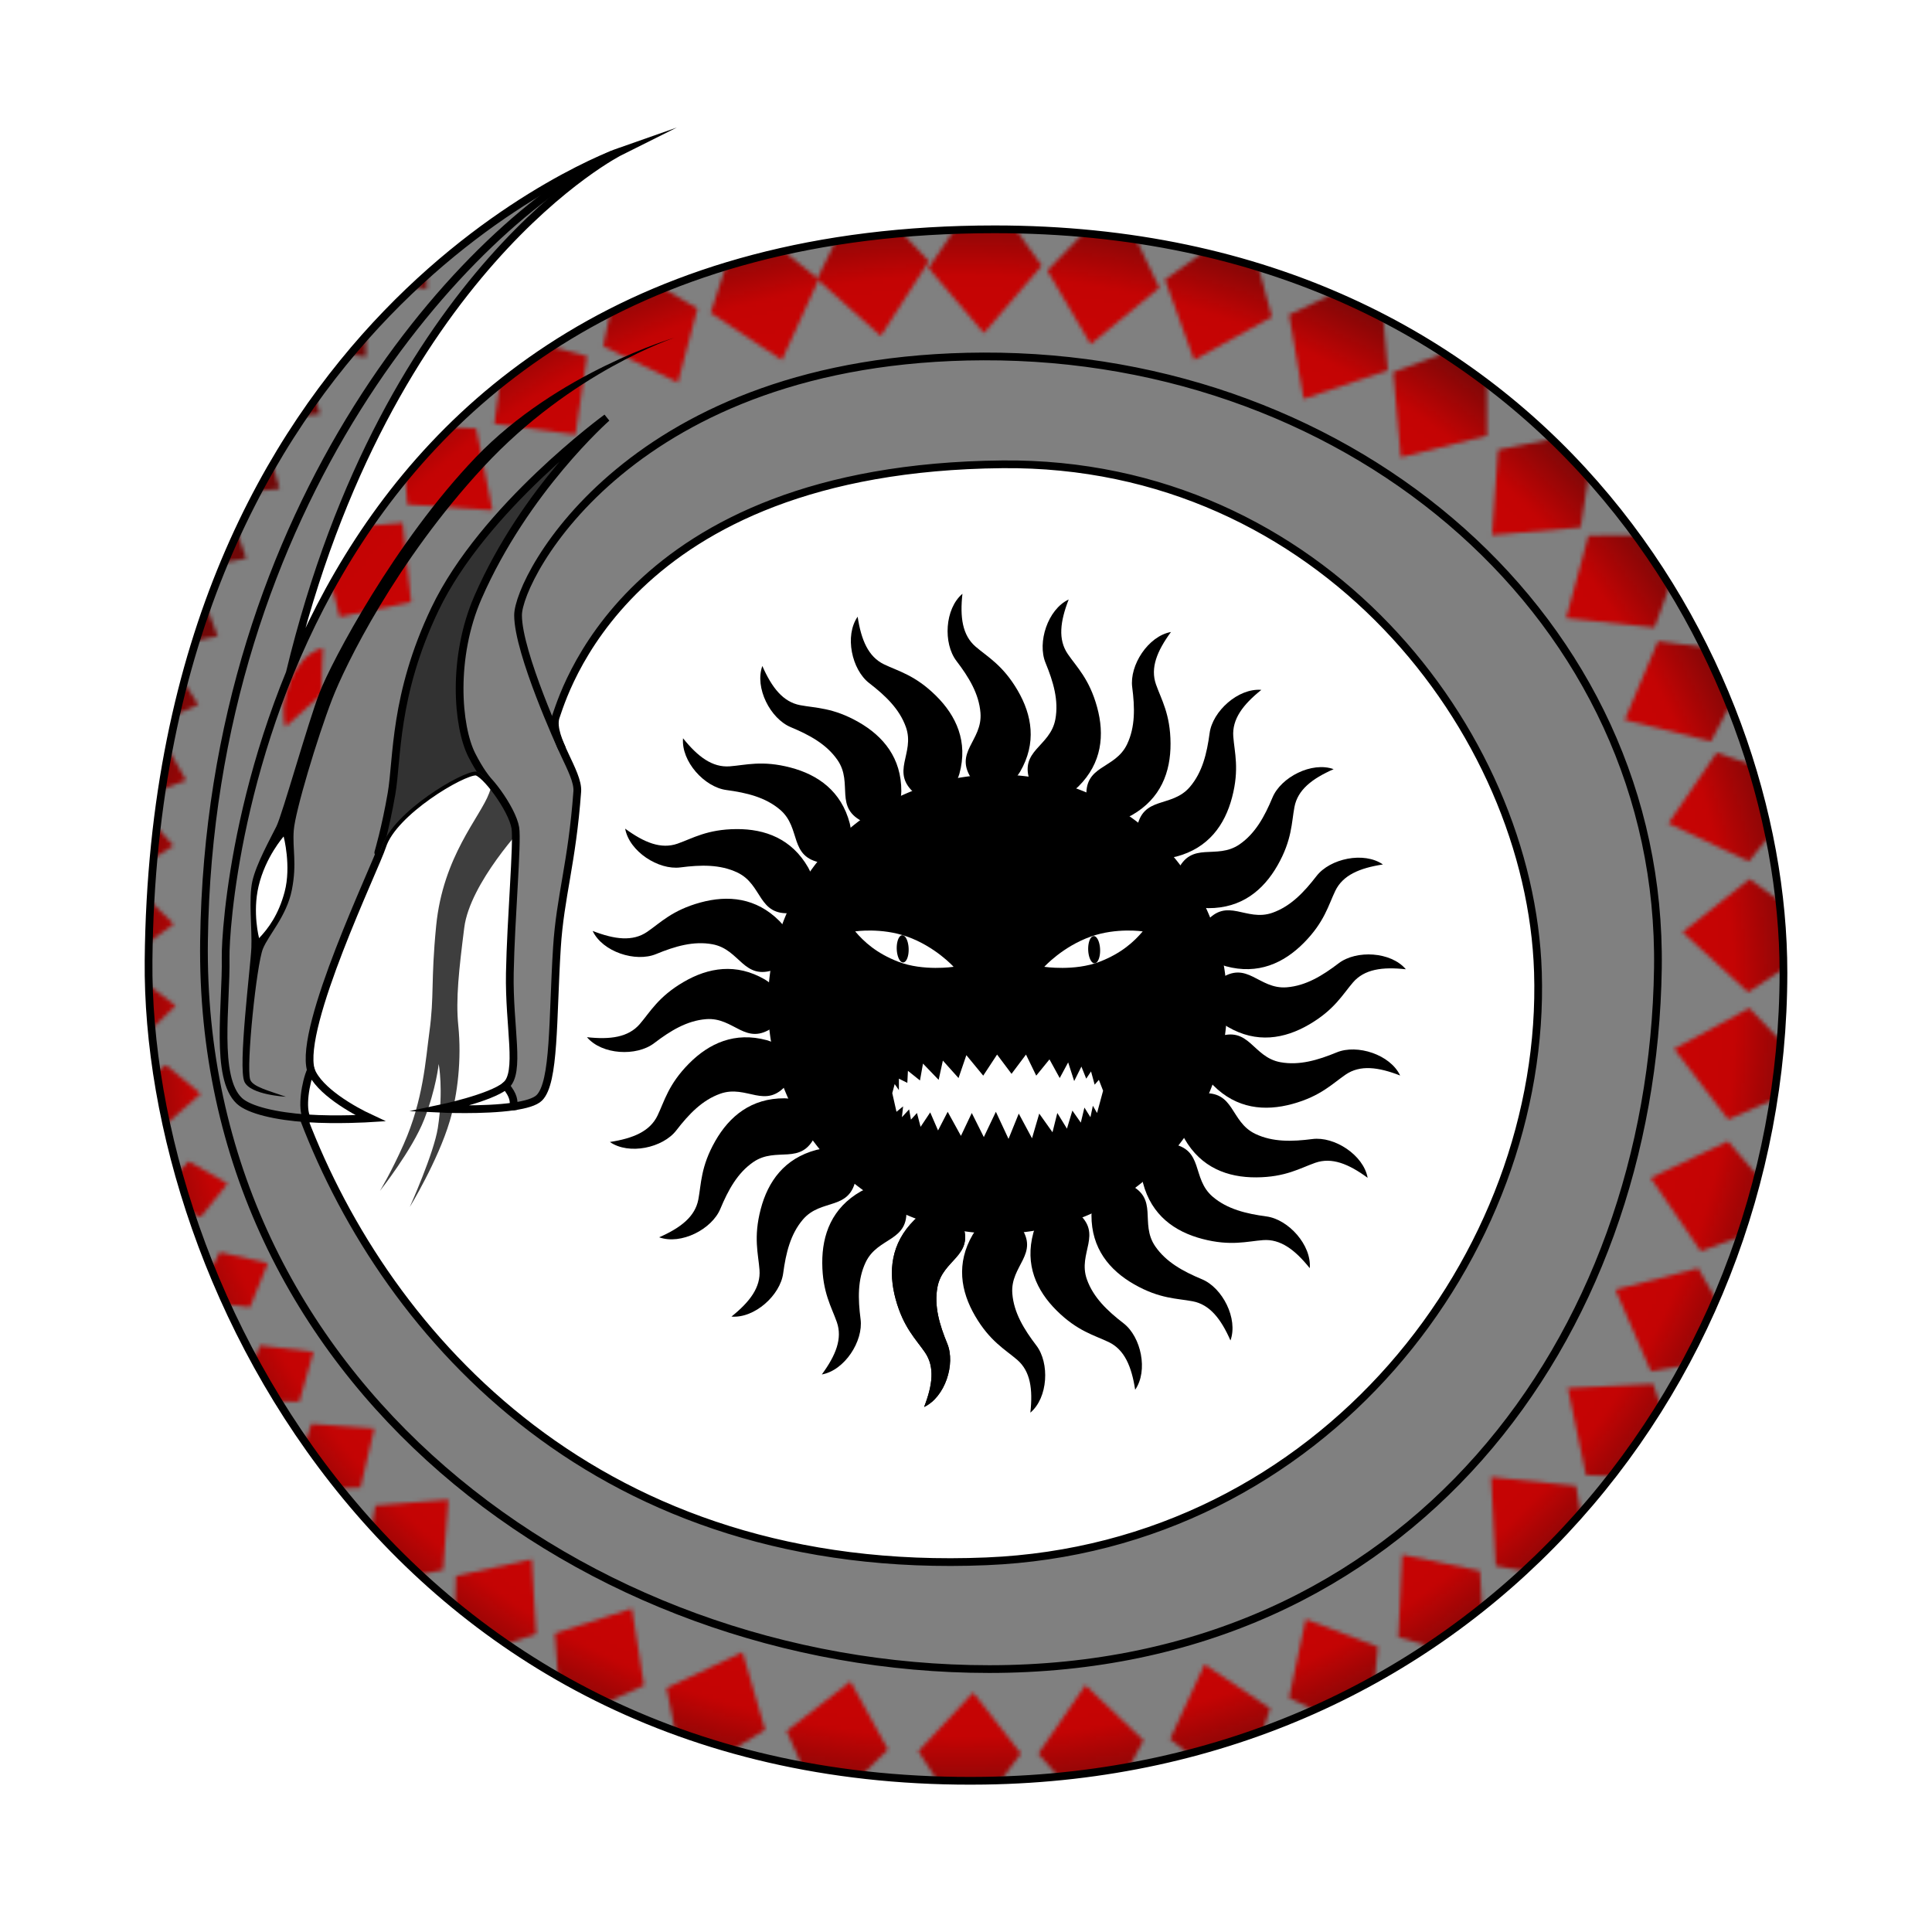
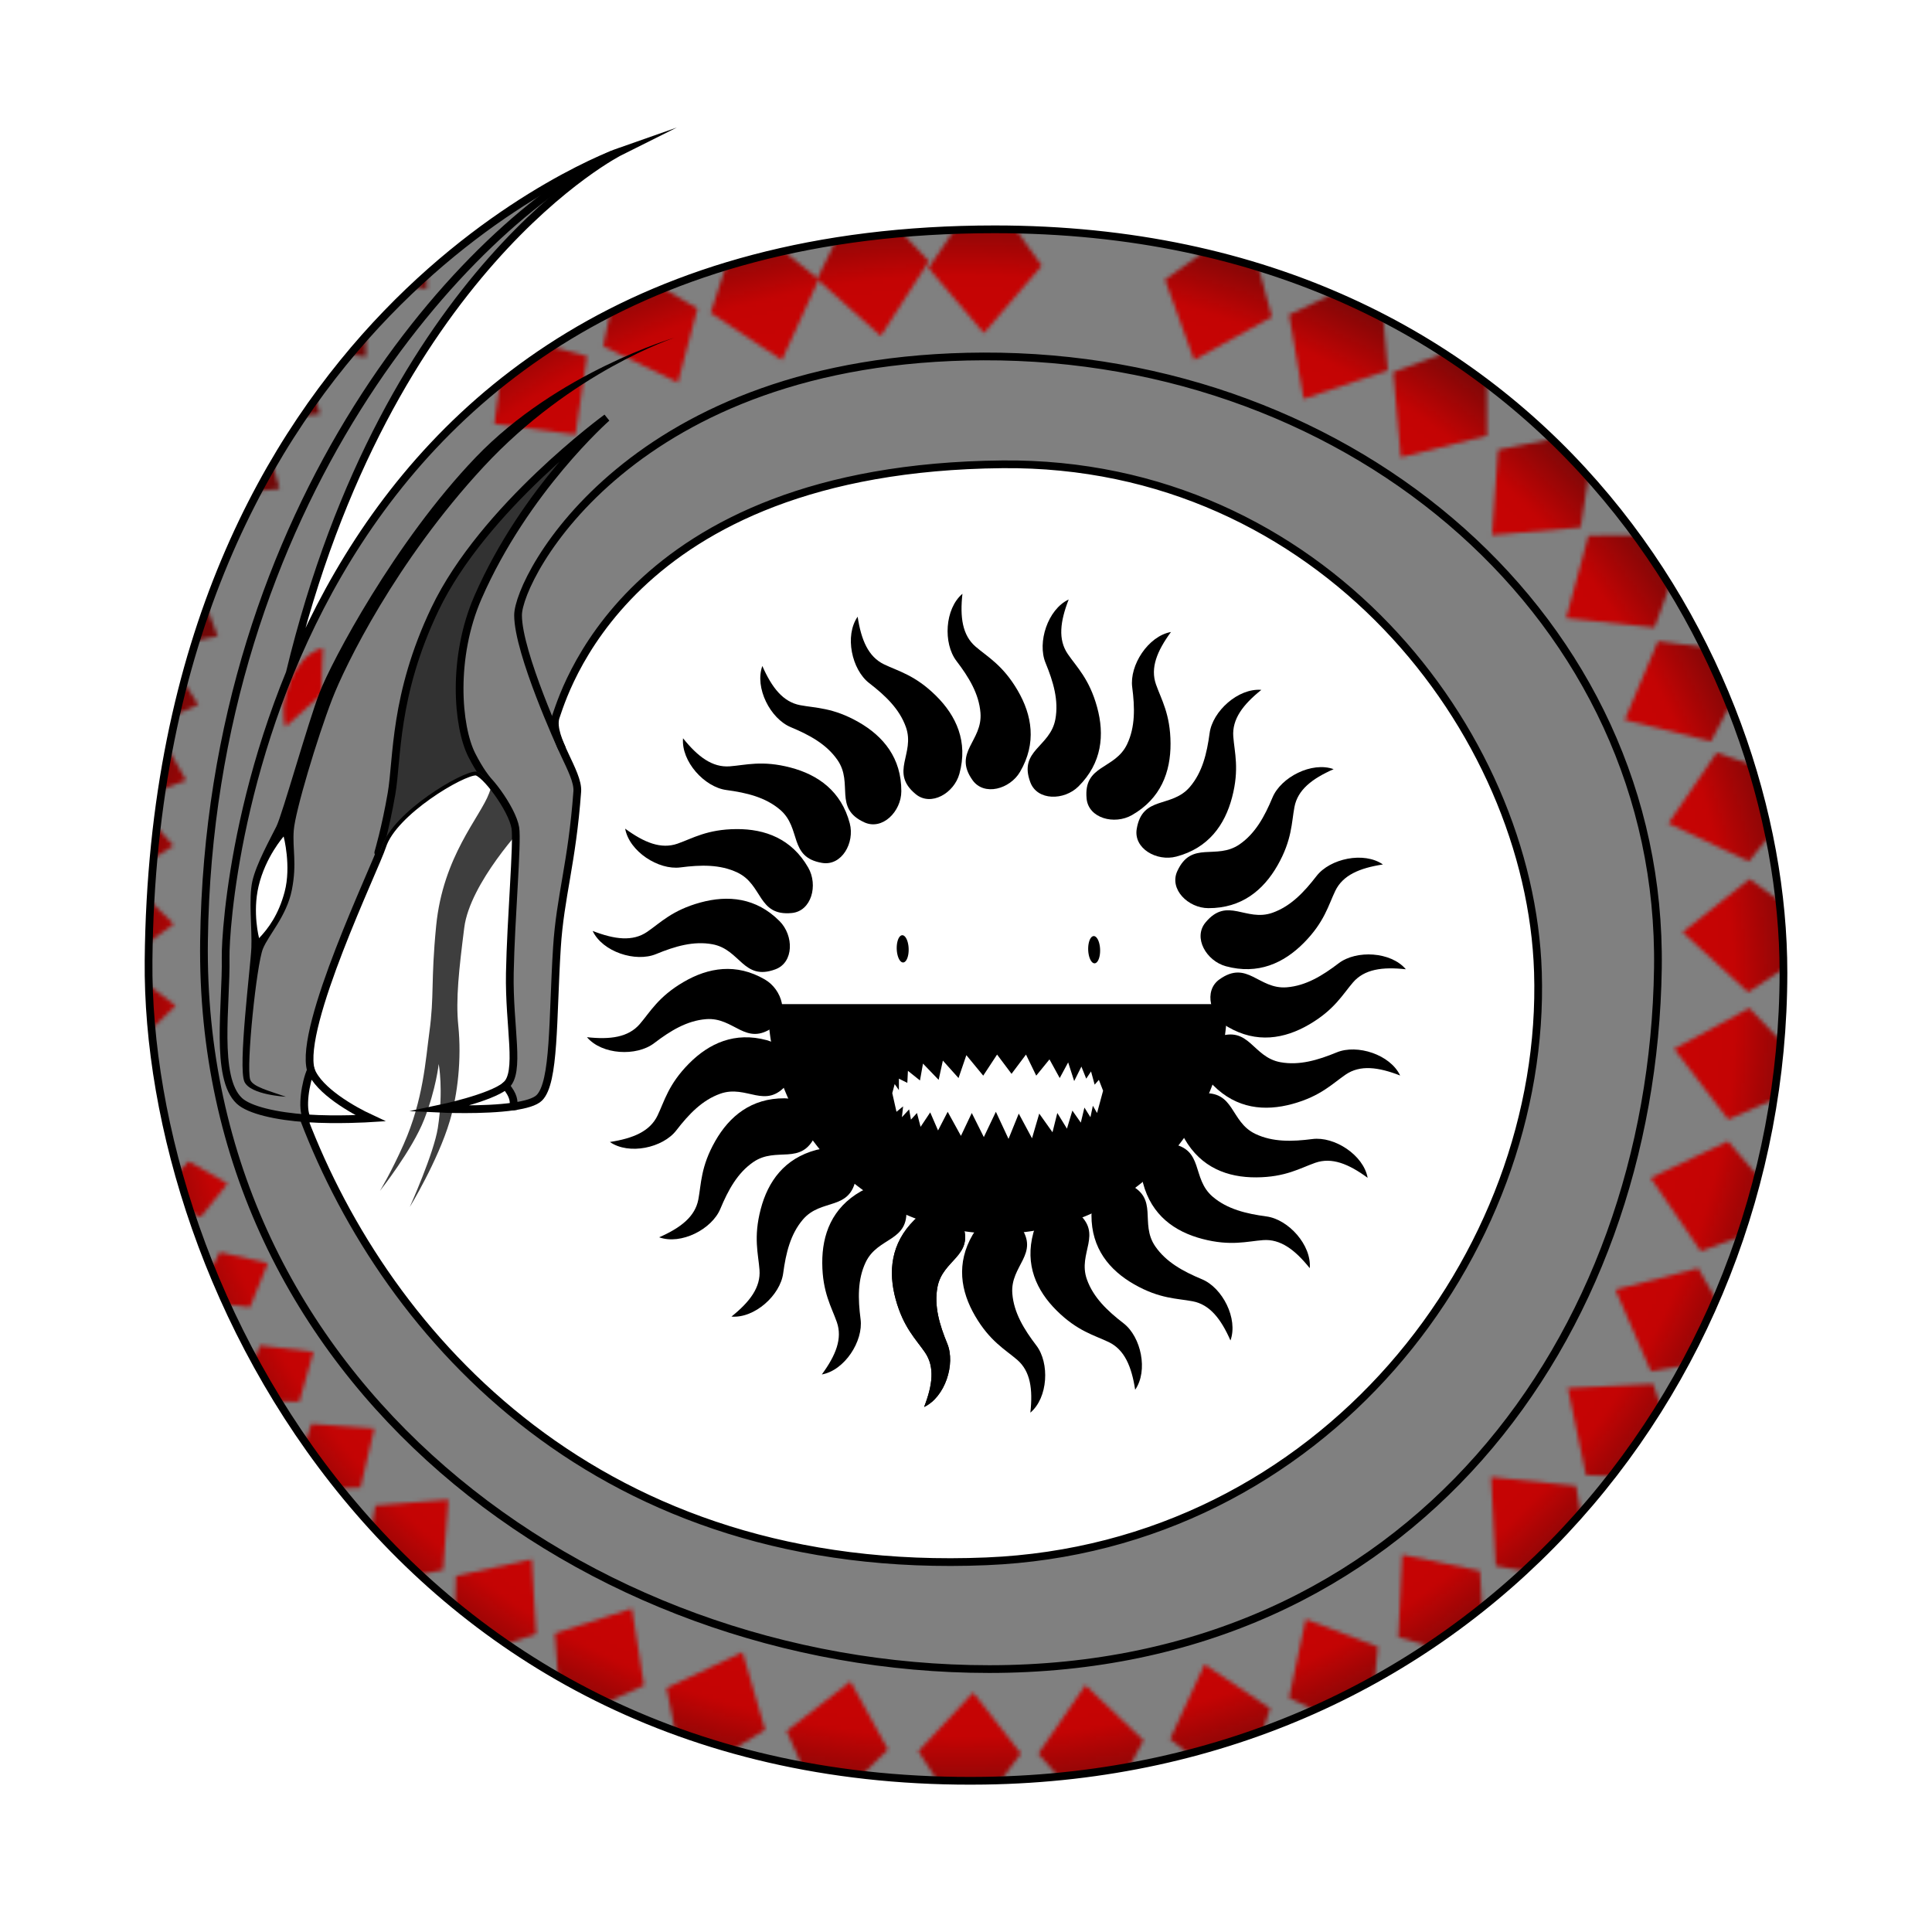
<svg xmlns="http://www.w3.org/2000/svg" xmlns:ns1="http://sodipodi.sourceforge.net/DTD/sodipodi-0.dtd" xmlns:ns2="http://www.inkscape.org/namespaces/inkscape" xmlns:xlink="http://www.w3.org/1999/xlink" width="500" height="500" id="svg2" ns1:version="0.32" ns2:version="0.46dev+devel" version="1.0" ns1:docname="Viper &amp; Sun_for_upload.svg" ns2:output_extension="org.inkscape.output.svg.inkscape" ns2:export-filename="D:\Graphics Curr\Vectors\Viper &amp; Sun.png" ns2:export-xdpi="54" ns2:export-ydpi="54">
  <defs id="defs4">
    <linearGradient id="linearGradient9531">
      <stop style="stop-color:#e80000;stop-opacity:1;" offset="0" id="stop9545" />
      <stop id="stop9547" offset="0.904" style="stop-color:#c40404;stop-opacity:1;" />
      <stop id="stop9541" offset="1" style="stop-color:#710808;stop-opacity:1;" />
    </linearGradient>
    <clipPath clipPathUnits="userSpaceOnUse" id="clipPath5070">
      <path style="fill:#989898;fill-opacity:1;fill-rule:nonzero;stroke:#000000;stroke-width:2;stroke-linecap:butt;stroke-linejoin:miter;stroke-miterlimit:20;stroke-dasharray:none;stroke-dashoffset:0;stroke-opacity:1" d="M 78.63,289.559 C 100.282,346.272 155.37,408.259 255.286,404.069 C 342.315,400.457 400.345,324.522 398.016,251.561 C 396.024,189.146 341.719,119.394 259.452,120.162 C 161.256,121.089 145.519,181.064 143.756,185.76 C 142.398,191.056 149.759,199.87 149.4,204.808 C 148.043,223.421 144.963,232.03 144.133,245.262 C 142.969,263.83 143.594,280.115 139.573,284.112 C 135.666,287.997 113.824,286.934 113.824,286.934 C 113.824,286.934 126.922,284.195 130.849,280.961 C 134.847,277.669 131.68,265.784 131.946,251.814 C 132.212,237.844 133.973,218.013 133.372,214.262 C 132.585,209.349 125.43,199.763 123.149,199.681 C 119.624,199.554 101.77,210.099 98.948,218.917 C 97.175,224.458 77.241,265.73 80.465,276.954 C 82.049,282.468 91.359,287.312 95.874,289.411 C 95.874,289.411 67.05,289.722 61.922,284.878 C 55.572,278.882 58.613,259.973 58.394,247.841 C 58.149,234.238 70.141,59.346 257.442,59.346 C 399.24,59.346 461.602,170.871 461.558,251.753 C 461.498,360.096 379.541,459.015 254.835,460.842 C 103.523,463.076 37.646,333.202 38.449,248.547 C 40.037,81.27 160.583,39.156 160.583,39.156 C 160.583,39.156 100.274,69.233 74.978,174.228" id="path5072" ns1:nodetypes="cssscssscsssssscsssssscs" />
    </clipPath>
    <pattern patternUnits="userSpaceOnUse" width="419.416" height="400.226" patternTransform="translate(50.865,50.42)" id="pattern2835">
      <use height="500" width="500" transform="matrix(0.99,0.142,-0.142,0.99,30.392,-26.344)" id="use2833" ns2:transform-center-y="-181.0949" ns2:transform-center-x="25.069165" xlink:href="#use2831" y="0" x="0" />
      <use height="500" width="500" transform="matrix(0.986,0.165,-0.165,0.986,35.841,-30.327)" id="use2831" ns2:transform-center-y="-175.83823" ns2:transform-center-x="50.423354" xlink:href="#use2829" y="0" x="0" />
      <use height="500" width="500" transform="matrix(0.985,0.17,-0.17,0.985,36.968,-31.125)" id="use2829" ns2:transform-center-y="-165.21796" ns2:transform-center-x="78.704901" xlink:href="#use2827" y="0" x="0" />
      <use height="500" width="500" transform="matrix(0.987,0.159,-0.159,0.987,34.334,-29.245)" id="use2827" ns2:transform-center-y="-149.54122" ns2:transform-center-x="105.76851" xlink:href="#use2825" y="0" x="0" />
      <use height="500" width="500" transform="matrix(0.987,0.16,-0.16,0.987,34.499,-29.364)" id="use2825" ns2:transform-center-y="-130.97014" ns2:transform-center-x="128.94623" xlink:href="#use2823" y="0" x="0" />
      <use height="500" width="500" transform="matrix(0.987,0.163,-0.163,0.987,35.353,-29.978)" id="use2823" ns2:transform-center-y="-108.17663" ns2:transform-center-x="147.87609" xlink:href="#use2821" y="0" x="0" />
      <use height="500" width="500" transform="matrix(0.985,0.17,-0.17,0.985,36.903,-31.079)" id="use2821" ns2:transform-center-y="-82.595944" ns2:transform-center-x="163.32054" xlink:href="#use2819" y="0" x="0" />
      <use height="500" width="500" transform="matrix(0.986,0.169,-0.169,0.986,36.589,-30.858)" id="use2819" ns2:transform-center-y="-53.777413" ns2:transform-center-x="174.73983" xlink:href="#use2817" y="0" x="0" />
      <use height="500" width="500" transform="matrix(0.986,0.164,-0.164,0.986,35.571,-30.134)" id="use2817" ns2:transform-center-y="-23.641914" ns2:transform-center-x="181.05187" xlink:href="#use2815" y="0" x="0" />
      <use height="500" width="500" transform="matrix(0.985,0.17,-0.17,0.985,37.04,-31.176)" id="use2815" ns2:transform-center-y="6.3656884" ns2:transform-center-x="182.62168" xlink:href="#use2813" y="0" x="0" />
      <use height="500" width="500" transform="matrix(0.985,0.171,-0.171,0.985,37.132,-31.241)" id="use2813" ns2:transform-center-y="37.337059" ns2:transform-center-x="179.02266" xlink:href="#use2811" y="0" x="0" />
      <use height="500" width="500" transform="matrix(0.986,0.169,-0.169,0.986,36.63,-30.887)" id="use2811" ns2:transform-center-y="67.28354" ns2:transform-center-x="170.15922" xlink:href="#use2809" y="0" x="0" />
      <use height="500" width="500" transform="matrix(0.986,0.165,-0.165,0.986,35.758,-30.268)" id="use2809" ns2:transform-center-y="94.914839" ns2:transform-center-x="156.49883" xlink:href="#use2807" y="0" x="0" />
      <use height="500" width="500" transform="matrix(0.986,0.169,-0.169,0.986,36.766,-30.983)" id="use2807" ns2:transform-center-y="120.48451" ns2:transform-center-x="138.80351" xlink:href="#use2805" y="0" x="0" />
      <use height="500" width="500" transform="matrix(0.987,0.16,-0.16,0.987,34.706,-29.514)" id="use2805" ns2:transform-center-y="141.92359" ns2:transform-center-x="116.49509" xlink:href="#use2803" y="0" x="0" />
      <use height="500" width="500" transform="matrix(0.986,0.169,-0.169,0.986,36.635,-30.891)" id="use2803" ns2:transform-center-y="158.46643" ns2:transform-center-x="91.660637" xlink:href="#use2801" y="0" x="0" />
      <use height="500" width="500" transform="matrix(0.986,0.169,-0.169,0.986,36.771,-30.987)" id="use2801" ns2:transform-center-y="171.43109" ns2:transform-center-x="63.745552" xlink:href="#use2799" y="0" x="0" />
      <use height="500" width="500" transform="matrix(0.986,0.165,-0.165,0.986,35.664,-30.2)" id="use2799" ns2:transform-center-y="179.5006" ns2:transform-center-x="33.89796" xlink:href="#use2797" y="0" x="0" />
      <use height="500" width="500" transform="matrix(0.986,0.165,-0.165,0.986,35.867,-30.345)" id="use2797" ns2:transform-center-y="182.63739" ns2:transform-center-x="3.9468314" xlink:href="#use2795" y="0" x="0" />
      <use height="500" width="500" transform="matrix(0.986,0.168,-0.168,0.986,36.584,-30.854)" id="use2795" ns2:transform-center-y="180.92989" ns2:transform-center-x="-26.271246" xlink:href="#use2793" y="0" x="0" />
      <use height="500" width="500" transform="matrix(0.985,0.172,-0.172,0.985,37.503,-31.502)" id="use2793" ns2:transform-center-y="174.06567" ns2:transform-center-x="-56.304318" xlink:href="#use2791" y="0" x="0" />
      <use height="500" width="500" transform="matrix(0.985,0.175,-0.175,0.985,38.015,-31.861)" id="use2791" ns2:transform-center-y="161.88967" ns2:transform-center-x="-85.368579" xlink:href="#use2789" y="0" x="0" />
      <use height="500" width="500" transform="matrix(0.986,0.165,-0.165,0.986,6.966,-27.616)" id="use2789" ns2:transform-center-y="144.6197" ns2:transform-center-x="-112.8941" xlink:href="#use2787" y="0" x="0" />
      <use height="500" width="500" transform="matrix(0.984,0.177,-0.177,0.984,40.219,-36.95)" id="use2787" ns2:transform-center-y="124.15259" ns2:transform-center-x="-135.4947" xlink:href="#use2785" y="0" x="0" />
      <use height="500" width="500" transform="matrix(0.985,0.17,-0.17,0.985,38.311,-30.679)" id="use2785" ns2:transform-center-y="97.471793" ns2:transform-center-x="-154.99169" xlink:href="#use2783" y="0" x="0" />
      <use height="500" width="500" transform="matrix(0.983,0.183,-0.183,0.983,39.906,-36.042)" id="use2783" ns2:transform-center-y="69.891184" ns2:transform-center-x="-169.06351" xlink:href="#use2781" y="0" x="0" />
      <use height="500" width="500" transform="matrix(0.985,0.174,-0.174,0.985,36.918,-33.877)" id="use2781" ns2:transform-center-y="37.821552" ns2:transform-center-x="-178.74736" xlink:href="#use2779" y="0" x="0" />
      <use height="500" width="500" transform="matrix(0.985,0.173,-0.173,0.985,37.69,-33.231)" id="use2779" ns2:transform-center-y="6.1689219" ns2:transform-center-x="-182.56428" xlink:href="#use2777" y="0" x="0" />
      <use height="500" width="500" transform="matrix(0.984,0.179,-0.179,0.984,41.637,-36.782)" id="use2777" ns2:transform-center-y="-25.543311" ns2:transform-center-x="-181.03085" xlink:href="#use2775" y="0" x="0" />
      <use height="500" width="500" transform="matrix(0.983,0.186,-0.186,0.983,38.5,-37.936)" id="use2775" ns2:transform-center-y="-57.428504" ns2:transform-center-x="-173.70193" xlink:href="#use2773" y="0" x="0" />
      <use height="500" width="500" transform="matrix(0.985,0.173,-0.173,0.985,42.442,-35.904)" id="use2773" ns2:transform-center-y="-88.547329" ns2:transform-center-x="-160.17884" xlink:href="#use2771" y="0" x="0" />
      <use height="500" width="500" transform="matrix(0.983,0.181,-0.181,0.983,40.783,-35.515)" id="use2771" ns2:transform-center-y="-115.75363" ns2:transform-center-x="-142.51155" xlink:href="#use2769" y="0" x="0" />
      <use height="500" width="500" transform="matrix(0.985,0.172,-0.172,0.985,37.213,-34.434)" id="use2769" ns2:transform-center-y="-139.64795" ns2:transform-center-x="-119.42919" xlink:href="#use2767" y="0" x="0" />
      <use height="500" width="500" transform="matrix(0.984,0.177,-0.177,0.984,39.932,-34.837)" id="use2767" ns2:transform-center-y="-157.7478" ns2:transform-center-x="-92.903918" xlink:href="#use2765" y="0" x="0" />
      <use height="500" width="500" transform="matrix(0.983,0.182,-0.182,0.983,40.508,-35.65)" id="use2765" ns2:transform-center-y="-171.43794" ns2:transform-center-x="-63.726858" xlink:href="#use2763" y="0" x="0" />
      <use ns2:transform-center-x="-31.472909" transform="matrix(0.985,0.173,-0.173,0.985,37.541,-31.529)" height="500" width="500" ns2:transform-center-y="-179.92167" id="use2763" xlink:href="#path2182" y="0" x="0" />
      <path ns1:nodetypes="cccccc" id="path2182" d="M 197.308,0.624 L 185.461,18.083 L 199.802,34.919 L 214.767,17.459 L 202.296,7.1054274e-015 L 197.308,0.624 z" style="opacity:1;color:#000000;fill:#000000;fill-opacity:1;fill-rule:evenodd;stroke:none;stroke-width:1px;stroke-linecap:butt;stroke-linejoin:miter;marker:none;marker-start:none;marker-mid:none;marker-end:none;stroke-miterlimit:20;stroke-dasharray:none;stroke-dashoffset:0;stroke-opacity:1;visibility:visible;display:inline;overflow:visible;enable-background:accumulate" />
    </pattern>
    <radialGradient ns2:collect="always" xlink:href="#linearGradient9531" id="radialGradient2627" gradientUnits="userSpaceOnUse" gradientTransform="matrix(1,0,0,0.945,0,14.379)" cx="248.96" cy="260.401" fx="248.96" fy="260.401" r="221.321" />
    <pattern patternUnits="userSpaceOnUse" width="477.954" height="470.018" patternTransform="translate(6.173,8.818)" id="pattern3047">
      <g id="g2945" transform="translate(-6.173,-8.818)">
        <rect style="fill:#808080;fill-opacity:1;fill-rule:nonzero;stroke:none;stroke-width:1px;stroke-linecap:butt;stroke-linejoin:miter;stroke-opacity:1;display:inline" id="rect2947" width="477.954" height="470.018" x="6.173" y="8.818" />
        <g id="g2949" style="fill:url(#radialGradient3196);fill-opacity:1;fill-rule:nonzero">
          <path ns1:nodetypes="cccccc" id="path2951" d="M 82.933,80.853 L 84.238,90.895 L 94.749,92.375 L 94.564,81.34 L 84.526,79.04 L 82.933,80.853 z" style="color:#000000;fill:url(#radialGradient3100);fill-opacity:1;fill-rule:nonzero;stroke:none;stroke-width:1px;stroke-linecap:butt;stroke-linejoin:miter;marker:none;marker-start:none;marker-mid:none;marker-end:none;stroke-miterlimit:20;stroke-dasharray:none;stroke-dashoffset:0;stroke-opacity:1;visibility:visible;display:inline;overflow:visible;enable-background:accumulate" />
          <path ns1:nodetypes="cccccc" id="path2953" d="M 58.059,118.198 L 61.772,127.62 L 72.327,126.493 L 69.458,115.836 L 59.162,116.052 L 58.059,118.198 z" style="color:#000000;fill:url(#radialGradient3102);fill-opacity:1;fill-rule:nonzero;stroke:none;stroke-width:1px;stroke-linecap:butt;stroke-linejoin:miter;marker:none;marker-start:none;marker-mid:none;marker-end:none;stroke-miterlimit:20;stroke-dasharray:none;stroke-dashoffset:0;stroke-opacity:1;visibility:visible;display:inline;overflow:visible;enable-background:accumulate" />
          <path ns1:nodetypes="cccccc" id="path2955" d="M 41.337,157.743 L 45.935,166.766 L 56.333,164.633 L 52.457,154.3 L 42.229,155.501 L 41.337,157.743 z" style="color:#000000;fill:url(#radialGradient3104);fill-opacity:1;fill-rule:nonzero;stroke:none;stroke-width:1px;stroke-linecap:butt;stroke-linejoin:miter;marker:none;marker-start:none;marker-mid:none;marker-end:none;stroke-miterlimit:20;stroke-dasharray:none;stroke-dashoffset:0;stroke-opacity:1;visibility:visible;display:inline;overflow:visible;enable-background:accumulate" />
          <path ns1:nodetypes="cccccc" id="path2957" d="M 252.142,51.925 L 240.294,69.385 L 254.636,86.22 L 269.601,68.761 L 257.13,51.302 L 252.142,51.925 z" style="color:#000000;fill:url(#radialGradient3106);fill-opacity:1;fill-rule:nonzero;stroke:none;stroke-width:1px;stroke-linecap:butt;stroke-linejoin:miter;marker:none;marker-start:none;marker-mid:none;marker-end:none;stroke-miterlimit:20;stroke-dasharray:none;stroke-dashoffset:0;stroke-opacity:1;visibility:visible;display:inline;overflow:visible;enable-background:accumulate" />
-           <path ns1:nodetypes="cccccc" id="path2959" d="M 285.734,54.875 L 271.051,70.028 L 282.272,89.086 L 300.026,74.471 L 290.755,55.122 L 285.734,54.875 z" style="color:#000000;fill:url(#radialGradient3108);fill-opacity:1;fill-rule:nonzero;stroke:none;stroke-width:1px;stroke-linecap:butt;stroke-linejoin:miter;marker:none;marker-start:none;marker-mid:none;marker-end:none;stroke-miterlimit:20;stroke-dasharray:none;stroke-dashoffset:0;stroke-opacity:1;visibility:visible;display:inline;overflow:visible;enable-background:accumulate" />
          <path ns1:nodetypes="cccccc" id="path2961" d="M 318.692,60.145 L 301.491,72.364 L 309.046,93.15 L 329.168,82.02 L 323.584,61.304 L 318.692,60.145 z" style="color:#000000;fill:url(#radialGradient3110);fill-opacity:1;fill-rule:nonzero;stroke:none;stroke-width:1px;stroke-linecap:butt;stroke-linejoin:miter;marker:none;marker-start:none;marker-mid:none;marker-end:none;stroke-miterlimit:20;stroke-dasharray:none;stroke-dashoffset:0;stroke-opacity:1;visibility:visible;display:inline;overflow:visible;enable-background:accumulate" />
          <path ns1:nodetypes="cccccc" id="path2963" d="M 352.697,72.452 L 333.609,81.442 L 337.375,103.235 L 359.146,95.833 L 357.308,74.456 L 352.697,72.452 z" style="color:#000000;fill:url(#radialGradient3112);fill-opacity:1;fill-rule:nonzero;stroke:none;stroke-width:1px;stroke-linecap:butt;stroke-linejoin:miter;marker:none;marker-start:none;marker-mid:none;marker-end:none;stroke-miterlimit:20;stroke-dasharray:none;stroke-dashoffset:0;stroke-opacity:1;visibility:visible;display:inline;overflow:visible;enable-background:accumulate" />
          <path ns1:nodetypes="cccccc" id="path2965" d="M 380.332,88.927 L 360.571,96.324 L 362.541,118.353 L 384.846,112.757 L 384.763,91.302 L 380.332,88.927 z" style="color:#000000;fill:url(#radialGradient3114);fill-opacity:1;fill-rule:nonzero;stroke:none;stroke-width:1px;stroke-linecap:butt;stroke-linejoin:miter;marker:none;marker-start:none;marker-mid:none;marker-end:none;stroke-miterlimit:20;stroke-dasharray:none;stroke-dashoffset:0;stroke-opacity:1;visibility:visible;display:inline;overflow:visible;enable-background:accumulate" />
          <path ns1:nodetypes="cccccc" id="path2967" d="M 408.39,112.255 L 387.704,116.413 L 386.142,138.474 L 409.052,136.501 L 412.386,115.305 L 408.39,112.255 z" style="color:#000000;fill:url(#radialGradient3116);fill-opacity:1;fill-rule:nonzero;stroke:none;stroke-width:1px;stroke-linecap:butt;stroke-linejoin:miter;marker:none;marker-start:none;marker-mid:none;marker-end:none;stroke-miterlimit:20;stroke-dasharray:none;stroke-dashoffset:0;stroke-opacity:1;visibility:visible;display:inline;overflow:visible;enable-background:accumulate" />
          <path ns1:nodetypes="cccccc" id="path2969" d="M 432.194,138.502 L 411.095,138.601 L 405.316,159.949 L 428.178,162.422 L 435.529,142.264 L 432.194,138.502 z" style="color:#000000;fill:url(#radialGradient3118);fill-opacity:1;fill-rule:nonzero;stroke:none;stroke-width:1px;stroke-linecap:butt;stroke-linejoin:miter;marker:none;marker-start:none;marker-mid:none;marker-end:none;stroke-miterlimit:20;stroke-dasharray:none;stroke-dashoffset:0;stroke-opacity:1;visibility:visible;display:inline;overflow:visible;enable-background:accumulate" />
          <path ns1:nodetypes="cccccc" id="path2971" d="M 450.006,168.688 L 429.086,165.942 L 420.483,186.316 L 442.803,191.848 L 452.803,172.865 L 450.006,168.688 z" style="color:#000000;fill:url(#radialGradient3120);fill-opacity:1;fill-rule:nonzero;stroke:none;stroke-width:1px;stroke-linecap:butt;stroke-linejoin:miter;marker:none;marker-start:none;marker-mid:none;marker-end:none;stroke-miterlimit:20;stroke-dasharray:none;stroke-dashoffset:0;stroke-opacity:1;visibility:visible;display:inline;overflow:visible;enable-background:accumulate" />
          <path ns1:nodetypes="cccccc" id="path2973" d="M 464.218,201.667 L 444.259,194.822 L 431.783,213.083 L 452.56,222.936 L 466.13,206.316 L 464.218,201.667 z" style="color:#000000;fill:url(#radialGradient3122);fill-opacity:1;fill-rule:nonzero;stroke:none;stroke-width:1px;stroke-linecap:butt;stroke-linejoin:miter;marker:none;marker-start:none;marker-mid:none;marker-end:none;stroke-miterlimit:20;stroke-dasharray:none;stroke-dashoffset:0;stroke-opacity:1;visibility:visible;display:inline;overflow:visible;enable-background:accumulate" />
          <path ns1:nodetypes="cccccc" id="path2975" d="M 469.826,239.924 L 452.778,227.493 L 435.466,241.257 L 452.41,256.804 L 470.281,244.93 L 469.826,239.924 z" style="color:#000000;fill:url(#radialGradient3124);fill-opacity:1;fill-rule:nonzero;stroke:none;stroke-width:1px;stroke-linecap:butt;stroke-linejoin:miter;marker:none;marker-start:none;marker-mid:none;marker-end:none;stroke-miterlimit:20;stroke-dasharray:none;stroke-dashoffset:0;stroke-opacity:1;visibility:visible;display:inline;overflow:visible;enable-background:accumulate" />
          <path ns1:nodetypes="cccccc" id="path2977" d="M 467.337,276.117 L 452.714,260.907 L 433.27,271.446 L 447.247,289.706 L 466.913,281.127 L 467.337,276.117 z" style="color:#000000;fill:url(#radialGradient3126);fill-opacity:1;fill-rule:nonzero;stroke:none;stroke-width:1px;stroke-linecap:butt;stroke-linejoin:miter;marker:none;marker-start:none;marker-mid:none;marker-end:none;stroke-miterlimit:20;stroke-dasharray:none;stroke-dashoffset:0;stroke-opacity:1;visibility:visible;display:inline;overflow:visible;enable-background:accumulate" />
          <path ns1:nodetypes="cccccc" id="path2979" d="M 460.95,311.325 L 447.165,295.351 L 427.183,304.83 L 440.159,323.815 L 460.257,316.304 L 460.95,311.325 z" style="color:#000000;fill:url(#radialGradient3128);fill-opacity:1;fill-rule:nonzero;stroke:none;stroke-width:1px;stroke-linecap:butt;stroke-linejoin:miter;marker:none;marker-start:none;marker-mid:none;marker-end:none;stroke-miterlimit:20;stroke-dasharray:none;stroke-dashoffset:0;stroke-opacity:1;visibility:visible;display:inline;overflow:visible;enable-background:accumulate" />
          <path ns1:nodetypes="cccccc" id="path2981" d="M 450.003,346.516 L 439.48,328.228 L 418.068,333.767 L 427.229,354.859 L 448.383,351.275 L 450.003,346.516 z" style="color:#000000;fill:url(#radialGradient3130);fill-opacity:1;fill-rule:nonzero;stroke:none;stroke-width:1px;stroke-linecap:butt;stroke-linejoin:miter;marker:none;marker-start:none;marker-mid:none;marker-end:none;stroke-miterlimit:20;stroke-dasharray:none;stroke-dashoffset:0;stroke-opacity:1;visibility:visible;display:inline;overflow:visible;enable-background:accumulate" />
          <path ns1:nodetypes="cccccc" id="path2983" d="M 434.432,378.22 L 427.842,358.176 L 405.752,359.25 L 410.437,381.763 L 431.879,382.551 L 434.432,378.22 z" style="color:#000000;fill:url(#radialGradient3132);fill-opacity:1;fill-rule:nonzero;stroke:none;stroke-width:1px;stroke-linecap:butt;stroke-linejoin:miter;marker:none;marker-start:none;marker-mid:none;marker-end:none;stroke-miterlimit:20;stroke-dasharray:none;stroke-dashoffset:0;stroke-opacity:1;visibility:visible;display:inline;overflow:visible;enable-background:accumulate" />
          <path ns1:nodetypes="cccccc" id="path2985" d="M 411.349,405.369 L 407.88,384.557 L 385.883,382.264 L 387.095,405.227 L 408.168,409.262 L 411.349,405.369 z" style="color:#000000;fill:url(#radialGradient3134);fill-opacity:1;fill-rule:nonzero;stroke:none;stroke-width:1px;stroke-linecap:butt;stroke-linejoin:miter;marker:none;marker-start:none;marker-mid:none;marker-end:none;stroke-miterlimit:20;stroke-dasharray:none;stroke-dashoffset:0;stroke-opacity:1;visibility:visible;display:inline;overflow:visible;enable-background:accumulate" />
          <path ns1:nodetypes="cccccc" id="path2987" d="M 384.235,426.05 L 382.977,406.534 L 362.906,402.368 L 361.882,423.657 L 380.939,429.343 L 384.235,426.05 z" style="color:#000000;fill:url(#radialGradient3136);fill-opacity:1;fill-rule:nonzero;stroke:none;stroke-width:1px;stroke-linecap:butt;stroke-linejoin:miter;marker:none;marker-start:none;marker-mid:none;marker-end:none;stroke-miterlimit:20;stroke-dasharray:none;stroke-dashoffset:0;stroke-opacity:1;visibility:visible;display:inline;overflow:visible;enable-background:accumulate" />
          <path ns1:nodetypes="cccccc" id="path2989" d="M 354.755,445.207 L 356.607,426.213 L 337.931,419.051 L 333.603,439.393 L 351.064,447.861 L 354.755,445.207 z" style="color:#000000;fill:url(#radialGradient3138);fill-opacity:1;fill-rule:nonzero;stroke:none;stroke-width:1px;stroke-linecap:butt;stroke-linejoin:miter;marker:none;marker-start:none;marker-mid:none;marker-end:none;stroke-miterlimit:20;stroke-dasharray:none;stroke-dashoffset:0;stroke-opacity:1;visibility:visible;display:inline;overflow:visible;enable-background:accumulate" />
          <path ns1:nodetypes="cccccc" id="path2991" d="M 322.584,460.637 L 328.722,442.127 L 311.729,430.767 L 302.818,450.062 L 318.305,462.447 L 322.584,460.637 z" style="color:#000000;fill:url(#radialGradient3140);fill-opacity:1;fill-rule:nonzero;stroke:none;stroke-width:1px;stroke-linecap:butt;stroke-linejoin:miter;marker:none;marker-start:none;marker-mid:none;marker-end:none;stroke-miterlimit:20;stroke-dasharray:none;stroke-dashoffset:0;stroke-opacity:1;visibility:visible;display:inline;overflow:visible;enable-background:accumulate" />
          <path ns1:nodetypes="cccccc" id="path2993" d="M 286.628,467.821 L 295.935,450.385 L 280.909,436.122 L 268.697,453.867 L 282.043,468.896 L 286.628,467.821 z" style="color:#000000;fill:url(#radialGradient3142);fill-opacity:1;fill-rule:nonzero;stroke:none;stroke-width:1px;stroke-linecap:butt;stroke-linejoin:miter;marker:none;marker-start:none;marker-mid:none;marker-end:none;stroke-miterlimit:20;stroke-dasharray:none;stroke-dashoffset:0;stroke-opacity:1;visibility:visible;display:inline;overflow:visible;enable-background:accumulate" />
          <path ns1:nodetypes="cccccc" id="path2995" d="M 252.794,469.13 L 264.182,453.803 L 251.867,438.025 L 237.66,453.231 L 248.259,469.501 L 252.794,469.13 z" style="color:#000000;fill:url(#radialGradient3144);fill-opacity:1;fill-rule:nonzero;stroke:none;stroke-width:1px;stroke-linecap:butt;stroke-linejoin:miter;marker:none;marker-start:none;marker-mid:none;marker-end:none;stroke-miterlimit:20;stroke-dasharray:none;stroke-dashoffset:0;stroke-opacity:1;visibility:visible;display:inline;overflow:visible;enable-background:accumulate" />
          <path ns1:nodetypes="cccccc" id="path2997" d="M 216.062,466.171 L 229.804,452.777 L 220.097,435.159 L 203.578,447.985 L 211.504,465.817 L 216.062,466.171 z" style="color:#000000;fill:url(#radialGradient3146);fill-opacity:1;fill-rule:nonzero;stroke:none;stroke-width:1px;stroke-linecap:butt;stroke-linejoin:miter;marker:none;marker-start:none;marker-mid:none;marker-end:none;stroke-miterlimit:20;stroke-dasharray:none;stroke-dashoffset:0;stroke-opacity:1;visibility:visible;display:inline;overflow:visible;enable-background:accumulate" />
          <path ns1:nodetypes="cccccc" id="path2999" d="M 181.018,458.124 L 198.006,447.669 L 192.173,427.59 L 172.498,436.836 L 176.475,456.726 L 181.018,458.124 z" style="color:#000000;fill:url(#radialGradient3148);fill-opacity:1;fill-rule:nonzero;stroke:none;stroke-width:1px;stroke-linecap:butt;stroke-linejoin:miter;marker:none;marker-start:none;marker-mid:none;marker-end:none;stroke-miterlimit:20;stroke-dasharray:none;stroke-dashoffset:0;stroke-opacity:1;visibility:visible;display:inline;overflow:visible;enable-background:accumulate" />
          <path ns1:nodetypes="cccccc" id="path3001" d="M 149.159,444.114 L 166.67,436.187 L 163.538,416.284 L 143.605,422.728 L 144.986,442.225 L 149.159,444.114 z" style="color:#000000;fill:url(#radialGradient3150);fill-opacity:1;fill-rule:nonzero;stroke:none;stroke-width:1px;stroke-linecap:butt;stroke-linejoin:miter;marker:none;marker-start:none;marker-mid:none;marker-end:none;stroke-miterlimit:20;stroke-dasharray:none;stroke-dashoffset:0;stroke-opacity:1;visibility:visible;display:inline;overflow:visible;enable-background:accumulate" />
          <path ns1:nodetypes="cccccc" id="path3003" d="M 121.307,428.76 L 138.749,422.828 L 137.614,403.55 L 117.999,407.842 L 117.503,426.569 L 121.307,428.76 z" style="color:#000000;fill:url(#radialGradient3152);fill-opacity:1;fill-rule:nonzero;stroke:none;stroke-width:1px;stroke-linecap:butt;stroke-linejoin:miter;marker:none;marker-start:none;marker-mid:none;marker-end:none;stroke-miterlimit:20;stroke-dasharray:none;stroke-dashoffset:0;stroke-opacity:1;visibility:visible;display:inline;overflow:visible;enable-background:accumulate" />
          <path ns1:nodetypes="cccccc" id="path3005" d="M 97.567,409.635 L 114.653,406.302 L 116.046,388.108 L 97.134,389.627 L 94.284,407.099 L 97.567,409.635 z" style="color:#000000;fill:url(#radialGradient3154);fill-opacity:1;fill-rule:nonzero;stroke:none;stroke-width:1px;stroke-linecap:butt;stroke-linejoin:miter;marker:none;marker-start:none;marker-mid:none;marker-end:none;stroke-miterlimit:20;stroke-dasharray:none;stroke-dashoffset:0;stroke-opacity:1;visibility:visible;display:inline;overflow:visible;enable-background:accumulate" />
          <path ns1:nodetypes="cccccc" id="path3007" d="M 78.333,385.567 L 93.296,384.979 L 96.871,369.695 L 80.594,368.502 L 75.875,382.98 L 78.333,385.567 z" style="color:#000000;fill:url(#radialGradient3156);fill-opacity:1;fill-rule:nonzero;stroke:none;stroke-width:1px;stroke-linecap:butt;stroke-linejoin:miter;marker:none;marker-start:none;marker-mid:none;marker-end:none;stroke-miterlimit:20;stroke-dasharray:none;stroke-dashoffset:0;stroke-opacity:1;visibility:visible;display:inline;overflow:visible;enable-background:accumulate" />
          <path ns1:nodetypes="cccccc" id="path3009" d="M 64.705,362.65 L 77.466,362.734 L 81.106,349.863 L 67.297,348.212 L 62.714,360.353 L 64.705,362.65 z" style="color:#000000;fill:url(#radialGradient3158);fill-opacity:1;fill-rule:nonzero;stroke:none;stroke-width:1px;stroke-linecap:butt;stroke-linejoin:miter;marker:none;marker-start:none;marker-mid:none;marker-end:none;stroke-miterlimit:20;stroke-dasharray:none;stroke-dashoffset:0;stroke-opacity:1;visibility:visible;display:inline;overflow:visible;enable-background:accumulate" />
          <path ns1:nodetypes="cccccc" id="path3011" d="M 53.089,336.963 L 64.71,338.297 L 69.295,326.926 L 56.873,324.061 L 51.501,334.673 L 53.089,336.963 z" style="color:#000000;fill:url(#radialGradient3160);fill-opacity:1;fill-rule:nonzero;stroke:none;stroke-width:1px;stroke-linecap:butt;stroke-linejoin:miter;marker:none;marker-start:none;marker-mid:none;marker-end:none;stroke-miterlimit:20;stroke-dasharray:none;stroke-dashoffset:0;stroke-opacity:1;visibility:visible;display:inline;overflow:visible;enable-background:accumulate" />
          <path ns1:nodetypes="cccccc" id="path3013" d="M 42.191,310.789 L 51.943,314.984 L 58.899,306.298 L 48.851,300.562 L 41.408,308.383 L 42.191,310.789 z" style="color:#000000;fill:url(#radialGradient3162);fill-opacity:1;fill-rule:nonzero;stroke:none;stroke-width:1px;stroke-linecap:butt;stroke-linejoin:miter;marker:none;marker-start:none;marker-mid:none;marker-end:none;stroke-miterlimit:20;stroke-dasharray:none;stroke-dashoffset:0;stroke-opacity:1;visibility:visible;display:inline;overflow:visible;enable-background:accumulate" />
-           <path ns1:nodetypes="cccccc" id="path3015" d="M 34.539,284.623 L 43.511,290.49 L 51.94,283.059 L 42.94,275.608 L 34.179,282.095 L 34.539,284.623 z" style="color:#000000;fill:url(#radialGradient3164);fill-opacity:1;fill-rule:nonzero;stroke:none;stroke-width:1px;stroke-linecap:butt;stroke-linejoin:miter;marker:none;marker-start:none;marker-mid:none;marker-end:none;stroke-miterlimit:20;stroke-dasharray:none;stroke-dashoffset:0;stroke-opacity:1;visibility:visible;display:inline;overflow:visible;enable-background:accumulate" />
          <path ns1:nodetypes="cccccc" id="path3017" d="M 27.771,239.171 L 36.044,245.697 L 44.943,239.156 L 36.782,231.077 L 27.639,236.664 L 27.771,239.171 z" style="color:#000000;fill:url(#radialGradient3166);fill-opacity:1;fill-rule:nonzero;stroke:none;stroke-width:1px;stroke-linecap:butt;stroke-linejoin:miter;marker:none;marker-start:none;marker-mid:none;marker-end:none;stroke-miterlimit:20;stroke-dasharray:none;stroke-dashoffset:0;stroke-opacity:1;visibility:visible;display:inline;overflow:visible;enable-background:accumulate" />
          <path ns1:nodetypes="cccccc" id="path3019" d="M 32.289,197.444 L 38.206,205.663 L 48.159,201.973 L 42.755,192.349 L 32.83,195.093 L 32.289,197.444 z" style="color:#000000;fill:url(#radialGradient3168);fill-opacity:1;fill-rule:nonzero;stroke:none;stroke-width:1px;stroke-linecap:butt;stroke-linejoin:miter;marker:none;marker-start:none;marker-mid:none;marker-end:none;stroke-miterlimit:20;stroke-dasharray:none;stroke-dashoffset:0;stroke-opacity:1;visibility:visible;display:inline;overflow:visible;enable-background:accumulate" />
-           <path ns1:nodetypes="cccccc" id="path3021" d="M 104.275,115.514 L 105.416,130.539 L 127.446,132.055 L 123.237,110.876 L 109.159,110.25 L 104.275,115.514 z" style="color:#000000;fill:url(#radialGradient3170);fill-opacity:1;fill-rule:nonzero;stroke:none;stroke-width:1px;stroke-linecap:butt;stroke-linejoin:miter;marker:none;marker-start:none;marker-mid:none;marker-end:none;stroke-miterlimit:20;stroke-dasharray:none;stroke-dashoffset:0;stroke-opacity:1;visibility:visible;display:inline;overflow:visible;enable-background:accumulate" />
          <path ns1:nodetypes="cccccc" id="path3023" d="M 130.574,90.796 L 127.93,109.686 L 148.928,112.472 L 151.911,92.218 L 134.282,87.401 L 130.574,90.796 z" style="color:#000000;fill:url(#radialGradient3172);fill-opacity:1;fill-rule:nonzero;stroke:none;stroke-width:1px;stroke-linecap:butt;stroke-linejoin:miter;marker:none;marker-start:none;marker-mid:none;marker-end:none;stroke-miterlimit:20;stroke-dasharray:none;stroke-dashoffset:0;stroke-opacity:1;visibility:visible;display:inline;overflow:visible;enable-background:accumulate" />
          <path ns1:nodetypes="cccccc" id="path3025" d="M 159.698,72.67 L 156.104,89.565 L 175.424,99.004 L 180.509,79.883 L 163.929,69.955 L 159.698,72.67 z" style="color:#000000;fill:url(#radialGradient3174);fill-opacity:1;fill-rule:nonzero;stroke:none;stroke-width:1px;stroke-linecap:butt;stroke-linejoin:miter;marker:none;marker-start:none;marker-mid:none;marker-end:none;stroke-miterlimit:20;stroke-dasharray:none;stroke-dashoffset:0;stroke-opacity:1;visibility:visible;display:inline;overflow:visible;enable-background:accumulate" />
          <path ns1:nodetypes="cccccc" id="path3027" d="M 190.473,60.919 L 183.914,80.973 L 202.351,93.188 L 211.907,72.272 L 195.095,58.94 L 190.473,60.919 z" style="color:#000000;fill:url(#radialGradient3176);fill-opacity:1;fill-rule:nonzero;stroke:none;stroke-width:1px;stroke-linecap:butt;stroke-linejoin:miter;marker:none;marker-start:none;marker-mid:none;marker-end:none;stroke-miterlimit:20;stroke-dasharray:none;stroke-dashoffset:0;stroke-opacity:1;visibility:visible;display:inline;overflow:visible;enable-background:accumulate" />
          <path ns1:nodetypes="cccccc" id="path3029" d="M 220.774,53.323 L 211.439,72.245 L 227.958,86.95 L 240.382,67.599 L 225.629,52.02 L 220.774,53.323 z" style="color:#000000;fill:url(#radialGradient3178);fill-opacity:1;fill-rule:nonzero;stroke:none;stroke-width:1px;stroke-linecap:butt;stroke-linejoin:miter;marker:none;marker-start:none;marker-mid:none;marker-end:none;stroke-miterlimit:20;stroke-dasharray:none;stroke-dashoffset:0;stroke-opacity:1;visibility:visible;display:inline;overflow:visible;enable-background:accumulate" />
-           <path ns1:nodetypes="cccccc" id="path3031" d="M 84.805,147.442 L 87.898,159.667 L 106.389,155.816 L 104.202,135.306 L 91.566,136.385 L 84.805,147.442 z" style="color:#000000;fill:url(#radialGradient3180);fill-opacity:1;fill-rule:nonzero;stroke:none;stroke-width:1px;stroke-linecap:butt;stroke-linejoin:miter;marker:none;marker-start:none;marker-mid:none;marker-end:none;stroke-miterlimit:20;stroke-dasharray:none;stroke-dashoffset:0;stroke-opacity:1;visibility:visible;display:inline;overflow:visible;enable-background:accumulate" />
          <path ns1:nodetypes="ccccss" id="path3033" d="M 73.864,180.291 C 72.837,184.458 73.871,188.107 73.871,188.107 L 83.102,179.847 L 83.561,167.714 C 83.561,167.714 80.403,168.294 77.979,171.438 C 75.555,174.582 74.891,176.124 73.864,180.291 z" style="color:#000000;fill:url(#radialGradient3182);fill-opacity:1;fill-rule:nonzero;stroke:none;stroke-width:1px;stroke-linecap:butt;stroke-linejoin:miter;marker:none;marker-start:none;marker-mid:none;marker-end:none;stroke-miterlimit:20;stroke-dasharray:none;stroke-dashoffset:0;stroke-opacity:1;visibility:visible;display:inline;overflow:visible;enable-background:accumulate" />
          <path ns1:nodetypes="cccccc" id="path3035" d="M 28.414,217.78 L 35.927,224.571 L 44.881,218.871 L 37.576,210.598 L 28.448,215.367 L 28.414,217.78 z" style="color:#000000;fill:url(#radialGradient3184);fill-opacity:1;fill-rule:nonzero;stroke:none;stroke-width:1px;stroke-linecap:butt;stroke-linejoin:miter;marker:none;marker-start:none;marker-mid:none;marker-end:none;stroke-miterlimit:20;stroke-dasharray:none;stroke-dashoffset:0;stroke-opacity:1;visibility:visible;display:inline;overflow:visible;enable-background:accumulate" />
          <path ns1:nodetypes="cccccc" id="path3037" d="M 35.196,178.808 L 41.592,186.659 L 51.308,182.383 L 45.341,173.099 L 35.596,176.429 L 35.196,178.808 z" style="color:#000000;fill:url(#radialGradient3186);fill-opacity:1;fill-rule:nonzero;stroke:none;stroke-width:1px;stroke-linecap:butt;stroke-linejoin:miter;marker:none;marker-start:none;marker-mid:none;marker-end:none;stroke-miterlimit:20;stroke-dasharray:none;stroke-dashoffset:0;stroke-opacity:1;visibility:visible;display:inline;overflow:visible;enable-background:accumulate" />
-           <path ns1:nodetypes="cccccc" id="path3039" d="M 48.897,137.289 L 53.288,146.414 L 63.733,144.518 L 60.092,134.099 L 49.84,135.068 L 48.897,137.289 z" style="color:#000000;fill:url(#radialGradient3188);fill-opacity:1;fill-rule:nonzero;stroke:none;stroke-width:1px;stroke-linecap:butt;stroke-linejoin:miter;marker:none;marker-start:none;marker-mid:none;marker-end:none;stroke-miterlimit:20;stroke-dasharray:none;stroke-dashoffset:0;stroke-opacity:1;visibility:visible;display:inline;overflow:visible;enable-background:accumulate" />
          <path ns1:nodetypes="cccccc" id="path3041" d="M 68.538,98.812 L 72.232,108.241 L 82.789,107.135 L 79.942,96.472 L 69.645,96.668 L 68.538,98.812 z" style="color:#000000;fill:url(#radialGradient3190);fill-opacity:1;fill-rule:nonzero;stroke:none;stroke-width:1px;stroke-linecap:butt;stroke-linejoin:miter;marker:none;marker-start:none;marker-mid:none;marker-end:none;stroke-miterlimit:20;stroke-dasharray:none;stroke-dashoffset:0;stroke-opacity:1;visibility:visible;display:inline;overflow:visible;enable-background:accumulate" />
          <path ns1:nodetypes="cccccc" id="path3043" d="M 98.722,63.169 L 99.977,73.218 L 110.481,74.749 L 110.35,63.713 L 100.323,61.365 L 98.722,63.169 z" style="color:#000000;fill:url(#radialGradient3192);fill-opacity:1;fill-rule:nonzero;stroke:none;stroke-width:1px;stroke-linecap:butt;stroke-linejoin:miter;marker:none;marker-start:none;marker-mid:none;marker-end:none;stroke-miterlimit:20;stroke-dasharray:none;stroke-dashoffset:0;stroke-opacity:1;visibility:visible;display:inline;overflow:visible;enable-background:accumulate" />
          <path ns1:nodetypes="cccccc" id="path3045" d="M 28.158,262.632 L 37.391,268.079 L 45.467,260.266 L 36.134,253.239 L 27.681,260.123 L 28.158,262.632 z" style="color:#000000;fill:url(#radialGradient3194);fill-opacity:1;fill-rule:nonzero;stroke:none;stroke-width:1px;stroke-linecap:butt;stroke-linejoin:miter;marker:none;marker-start:none;marker-mid:none;marker-end:none;stroke-miterlimit:20;stroke-dasharray:none;stroke-dashoffset:0;stroke-opacity:1;visibility:visible;display:inline;overflow:visible;enable-background:accumulate" />
        </g>
      </g>
    </pattern>
    <radialGradient ns2:collect="always" xlink:href="#linearGradient9531" id="radialGradient3100" gradientUnits="userSpaceOnUse" gradientTransform="matrix(1,0,0,0.945,0,14.379)" cx="248.96" cy="260.401" fx="248.96" fy="260.401" r="221.321" />
    <radialGradient ns2:collect="always" xlink:href="#linearGradient9531" id="radialGradient3102" gradientUnits="userSpaceOnUse" gradientTransform="matrix(1,0,0,0.945,0,14.379)" cx="248.96" cy="260.401" fx="248.96" fy="260.401" r="221.321" />
    <radialGradient ns2:collect="always" xlink:href="#linearGradient9531" id="radialGradient3104" gradientUnits="userSpaceOnUse" gradientTransform="matrix(1,0,0,0.945,0,14.379)" cx="248.96" cy="260.401" fx="248.96" fy="260.401" r="221.321" />
    <radialGradient ns2:collect="always" xlink:href="#linearGradient9531" id="radialGradient3106" gradientUnits="userSpaceOnUse" gradientTransform="matrix(1,0,0,0.945,0,14.379)" cx="248.96" cy="260.401" fx="248.96" fy="260.401" r="221.321" />
    <radialGradient ns2:collect="always" xlink:href="#linearGradient9531" id="radialGradient3108" gradientUnits="userSpaceOnUse" gradientTransform="matrix(1,0,0,0.945,0,14.379)" cx="248.96" cy="260.401" fx="248.96" fy="260.401" r="221.321" />
    <radialGradient ns2:collect="always" xlink:href="#linearGradient9531" id="radialGradient3110" gradientUnits="userSpaceOnUse" gradientTransform="matrix(1,0,0,0.945,0,14.379)" cx="248.96" cy="260.401" fx="248.96" fy="260.401" r="221.321" />
    <radialGradient ns2:collect="always" xlink:href="#linearGradient9531" id="radialGradient3112" gradientUnits="userSpaceOnUse" gradientTransform="matrix(1,0,0,0.945,0,14.379)" cx="248.96" cy="260.401" fx="248.96" fy="260.401" r="221.321" />
    <radialGradient ns2:collect="always" xlink:href="#linearGradient9531" id="radialGradient3114" gradientUnits="userSpaceOnUse" gradientTransform="matrix(1,0,0,0.945,0,14.379)" cx="248.96" cy="260.401" fx="248.96" fy="260.401" r="221.321" />
    <radialGradient ns2:collect="always" xlink:href="#linearGradient9531" id="radialGradient3116" gradientUnits="userSpaceOnUse" gradientTransform="matrix(1,0,0,0.945,0,14.379)" cx="248.96" cy="260.401" fx="248.96" fy="260.401" r="221.321" />
    <radialGradient ns2:collect="always" xlink:href="#linearGradient9531" id="radialGradient3118" gradientUnits="userSpaceOnUse" gradientTransform="matrix(1,0,0,0.945,0,14.379)" cx="248.96" cy="260.401" fx="248.96" fy="260.401" r="221.321" />
    <radialGradient ns2:collect="always" xlink:href="#linearGradient9531" id="radialGradient3120" gradientUnits="userSpaceOnUse" gradientTransform="matrix(1,0,0,0.945,0,14.379)" cx="248.96" cy="260.401" fx="248.96" fy="260.401" r="221.321" />
    <radialGradient ns2:collect="always" xlink:href="#linearGradient9531" id="radialGradient3122" gradientUnits="userSpaceOnUse" gradientTransform="matrix(1,0,0,0.945,0,14.379)" cx="248.96" cy="260.401" fx="248.96" fy="260.401" r="221.321" />
    <radialGradient ns2:collect="always" xlink:href="#linearGradient9531" id="radialGradient3124" gradientUnits="userSpaceOnUse" gradientTransform="matrix(1,0,0,0.945,0,14.379)" cx="248.96" cy="260.401" fx="248.96" fy="260.401" r="221.321" />
    <radialGradient ns2:collect="always" xlink:href="#linearGradient9531" id="radialGradient3126" gradientUnits="userSpaceOnUse" gradientTransform="matrix(1,0,0,0.945,0,14.379)" cx="248.96" cy="260.401" fx="248.96" fy="260.401" r="221.321" />
    <radialGradient ns2:collect="always" xlink:href="#linearGradient9531" id="radialGradient3128" gradientUnits="userSpaceOnUse" gradientTransform="matrix(1,0,0,0.945,0,14.379)" cx="248.96" cy="260.401" fx="248.96" fy="260.401" r="221.321" />
    <radialGradient ns2:collect="always" xlink:href="#linearGradient9531" id="radialGradient3130" gradientUnits="userSpaceOnUse" gradientTransform="matrix(1,0,0,0.945,0,14.379)" cx="248.96" cy="260.401" fx="248.96" fy="260.401" r="221.321" />
    <radialGradient ns2:collect="always" xlink:href="#linearGradient9531" id="radialGradient3132" gradientUnits="userSpaceOnUse" gradientTransform="matrix(1,0,0,0.945,0,14.379)" cx="248.96" cy="260.401" fx="248.96" fy="260.401" r="221.321" />
    <radialGradient ns2:collect="always" xlink:href="#linearGradient9531" id="radialGradient3134" gradientUnits="userSpaceOnUse" gradientTransform="matrix(1,0,0,0.945,0,14.379)" cx="248.96" cy="260.401" fx="248.96" fy="260.401" r="221.321" />
    <radialGradient ns2:collect="always" xlink:href="#linearGradient9531" id="radialGradient3136" gradientUnits="userSpaceOnUse" gradientTransform="matrix(1,0,0,0.945,0,14.379)" cx="248.96" cy="260.401" fx="248.96" fy="260.401" r="221.321" />
    <radialGradient ns2:collect="always" xlink:href="#linearGradient9531" id="radialGradient3138" gradientUnits="userSpaceOnUse" gradientTransform="matrix(1,0,0,0.945,0,14.379)" cx="248.96" cy="260.401" fx="248.96" fy="260.401" r="221.321" />
    <radialGradient ns2:collect="always" xlink:href="#linearGradient9531" id="radialGradient3140" gradientUnits="userSpaceOnUse" gradientTransform="matrix(1,0,0,0.945,0,14.379)" cx="248.96" cy="260.401" fx="248.96" fy="260.401" r="221.321" />
    <radialGradient ns2:collect="always" xlink:href="#linearGradient9531" id="radialGradient3142" gradientUnits="userSpaceOnUse" gradientTransform="matrix(1,0,0,0.945,0,14.379)" cx="248.96" cy="260.401" fx="248.96" fy="260.401" r="221.321" />
    <radialGradient ns2:collect="always" xlink:href="#linearGradient9531" id="radialGradient3144" gradientUnits="userSpaceOnUse" gradientTransform="matrix(1,0,0,0.945,0,14.379)" cx="248.96" cy="260.401" fx="248.96" fy="260.401" r="221.321" />
    <radialGradient ns2:collect="always" xlink:href="#linearGradient9531" id="radialGradient3146" gradientUnits="userSpaceOnUse" gradientTransform="matrix(1,0,0,0.945,0,14.379)" cx="248.96" cy="260.401" fx="248.96" fy="260.401" r="221.321" />
    <radialGradient ns2:collect="always" xlink:href="#linearGradient9531" id="radialGradient3148" gradientUnits="userSpaceOnUse" gradientTransform="matrix(1,0,0,0.945,0,14.379)" cx="248.96" cy="260.401" fx="248.96" fy="260.401" r="221.321" />
    <radialGradient ns2:collect="always" xlink:href="#linearGradient9531" id="radialGradient3150" gradientUnits="userSpaceOnUse" gradientTransform="matrix(1,0,0,0.945,0,14.379)" cx="248.96" cy="260.401" fx="248.96" fy="260.401" r="221.321" />
    <radialGradient ns2:collect="always" xlink:href="#linearGradient9531" id="radialGradient3152" gradientUnits="userSpaceOnUse" gradientTransform="matrix(1,0,0,0.945,0,14.379)" cx="248.96" cy="260.401" fx="248.96" fy="260.401" r="221.321" />
    <radialGradient ns2:collect="always" xlink:href="#linearGradient9531" id="radialGradient3154" gradientUnits="userSpaceOnUse" gradientTransform="matrix(1,0,0,0.945,0,14.379)" cx="248.96" cy="260.401" fx="248.96" fy="260.401" r="221.321" />
    <radialGradient ns2:collect="always" xlink:href="#linearGradient9531" id="radialGradient3156" gradientUnits="userSpaceOnUse" gradientTransform="matrix(1,0,0,0.945,0,14.379)" cx="248.96" cy="260.401" fx="248.96" fy="260.401" r="221.321" />
    <radialGradient ns2:collect="always" xlink:href="#linearGradient9531" id="radialGradient3158" gradientUnits="userSpaceOnUse" gradientTransform="matrix(1,0,0,0.945,0,14.379)" cx="248.96" cy="260.401" fx="248.96" fy="260.401" r="221.321" />
    <radialGradient ns2:collect="always" xlink:href="#linearGradient9531" id="radialGradient3160" gradientUnits="userSpaceOnUse" gradientTransform="matrix(1,0,0,0.945,0,14.379)" cx="248.96" cy="260.401" fx="248.96" fy="260.401" r="221.321" />
    <radialGradient ns2:collect="always" xlink:href="#linearGradient9531" id="radialGradient3162" gradientUnits="userSpaceOnUse" gradientTransform="matrix(1,0,0,0.945,0,14.379)" cx="248.96" cy="260.401" fx="248.96" fy="260.401" r="221.321" />
    <radialGradient ns2:collect="always" xlink:href="#linearGradient9531" id="radialGradient3164" gradientUnits="userSpaceOnUse" gradientTransform="matrix(1,0,0,0.945,0,14.379)" cx="248.96" cy="260.401" fx="248.96" fy="260.401" r="221.321" />
    <radialGradient ns2:collect="always" xlink:href="#linearGradient9531" id="radialGradient3166" gradientUnits="userSpaceOnUse" gradientTransform="matrix(1,0,0,0.945,0,14.379)" cx="248.96" cy="260.401" fx="248.96" fy="260.401" r="221.321" />
    <radialGradient ns2:collect="always" xlink:href="#linearGradient9531" id="radialGradient3168" gradientUnits="userSpaceOnUse" gradientTransform="matrix(1,0,0,0.945,0,14.379)" cx="248.96" cy="260.401" fx="248.96" fy="260.401" r="221.321" />
    <radialGradient ns2:collect="always" xlink:href="#linearGradient9531" id="radialGradient3170" gradientUnits="userSpaceOnUse" gradientTransform="matrix(1,0,0,0.945,0,14.379)" cx="248.96" cy="260.401" fx="248.96" fy="260.401" r="221.321" />
    <radialGradient ns2:collect="always" xlink:href="#linearGradient9531" id="radialGradient3172" gradientUnits="userSpaceOnUse" gradientTransform="matrix(1,0,0,0.945,0,14.379)" cx="248.96" cy="260.401" fx="248.96" fy="260.401" r="221.321" />
    <radialGradient ns2:collect="always" xlink:href="#linearGradient9531" id="radialGradient3174" gradientUnits="userSpaceOnUse" gradientTransform="matrix(1,0,0,0.945,0,14.379)" cx="248.96" cy="260.401" fx="248.96" fy="260.401" r="221.321" />
    <radialGradient ns2:collect="always" xlink:href="#linearGradient9531" id="radialGradient3176" gradientUnits="userSpaceOnUse" gradientTransform="matrix(1,0,0,0.945,0,14.379)" cx="248.96" cy="260.401" fx="248.96" fy="260.401" r="221.321" />
    <radialGradient ns2:collect="always" xlink:href="#linearGradient9531" id="radialGradient3178" gradientUnits="userSpaceOnUse" gradientTransform="matrix(1,0,0,0.945,0,14.379)" cx="248.96" cy="260.401" fx="248.96" fy="260.401" r="221.321" />
    <radialGradient ns2:collect="always" xlink:href="#linearGradient9531" id="radialGradient3180" gradientUnits="userSpaceOnUse" gradientTransform="matrix(1,0,0,0.945,0,14.379)" cx="248.96" cy="260.401" fx="248.96" fy="260.401" r="221.321" />
    <radialGradient ns2:collect="always" xlink:href="#linearGradient9531" id="radialGradient3182" gradientUnits="userSpaceOnUse" gradientTransform="matrix(1,0,0,0.945,0,14.379)" cx="248.96" cy="260.401" fx="248.96" fy="260.401" r="221.321" />
    <radialGradient ns2:collect="always" xlink:href="#linearGradient9531" id="radialGradient3184" gradientUnits="userSpaceOnUse" gradientTransform="matrix(1,0,0,0.945,0,14.379)" cx="248.96" cy="260.401" fx="248.96" fy="260.401" r="221.321" />
    <radialGradient ns2:collect="always" xlink:href="#linearGradient9531" id="radialGradient3186" gradientUnits="userSpaceOnUse" gradientTransform="matrix(1,0,0,0.945,0,14.379)" cx="248.96" cy="260.401" fx="248.96" fy="260.401" r="221.321" />
    <radialGradient ns2:collect="always" xlink:href="#linearGradient9531" id="radialGradient3188" gradientUnits="userSpaceOnUse" gradientTransform="matrix(1,0,0,0.945,0,14.379)" cx="248.96" cy="260.401" fx="248.96" fy="260.401" r="221.321" />
    <radialGradient ns2:collect="always" xlink:href="#linearGradient9531" id="radialGradient3190" gradientUnits="userSpaceOnUse" gradientTransform="matrix(1,0,0,0.945,0,14.379)" cx="248.96" cy="260.401" fx="248.96" fy="260.401" r="221.321" />
    <radialGradient ns2:collect="always" xlink:href="#linearGradient9531" id="radialGradient3192" gradientUnits="userSpaceOnUse" gradientTransform="matrix(1,0,0,0.945,0,14.379)" cx="248.96" cy="260.401" fx="248.96" fy="260.401" r="221.321" />
    <radialGradient ns2:collect="always" xlink:href="#linearGradient9531" id="radialGradient3194" gradientUnits="userSpaceOnUse" gradientTransform="matrix(1,0,0,0.945,0,14.379)" cx="248.96" cy="260.401" fx="248.96" fy="260.401" r="221.321" />
    <radialGradient ns2:collect="always" xlink:href="#linearGradient9531" id="radialGradient3196" gradientUnits="userSpaceOnUse" gradientTransform="matrix(1,0,0,0.945,0,14.379)" cx="248.96" cy="260.401" fx="248.96" fy="260.401" r="221.321" />
  </defs>
  <ns1:namedview id="base" pagecolor="#ffffff" bordercolor="#666666" borderopacity="1.0" gridtolerance="10000" guidetolerance="10" objecttolerance="10" ns2:pageopacity="0.0" ns2:pageshadow="2" ns2:zoom="1.134" ns2:cx="250" ns2:cy="250" ns2:document-units="px" ns2:current-layer="layer3" width="500px" height="500px" showgrid="false" ns2:window-width="1024" ns2:window-height="712" ns2:window-x="-4" ns2:window-y="-4" showguides="true" ns2:guide-bbox="true" />
  <g ns2:groupmode="layer" id="layer2" ns2:label="Viper" style="display:inline">
    <path style="opacity:1;color:#000000;fill:#3e3e3e;fill-opacity:1;fill-rule:evenodd;stroke:none;stroke-width:1px;stroke-linecap:butt;stroke-linejoin:miter;marker:none;marker-start:none;marker-mid:none;marker-end:none;stroke-miterlimit:20;stroke-dasharray:none;stroke-dashoffset:0;stroke-opacity:1;visibility:visible;display:inline;overflow:visible;enable-background:accumulate" d="M 129.488,195.729 C 129.488,195.729 128.574,199.956 126.575,205.3 C 124.245,211.526 114.638,221.561 112.875,239.638 C 111.459,254.147 112.434,257.496 111.111,267.196 C 110.151,274.24 109.568,284.612 104.497,296.076 C 101.307,303.289 98.325,308.201 98.325,308.201 C 98.325,308.201 106.702,297.619 109.788,289.683 C 112.875,281.746 113.536,275.353 113.536,275.353 C 113.536,275.353 114.825,282.099 113.316,291.887 C 112.302,298.463 106.041,312.39 106.041,312.39 C 106.041,312.39 113.316,300.485 116.402,290.123 C 118.451,283.245 119.482,274.041 118.607,265.432 C 117.915,258.629 118.787,250.853 120.15,240.079 C 121.621,228.455 135.834,213.457 135.834,213.457 C 135.834,213.457 135.834,205.521 133.188,201.112 C 130.543,196.703 130.369,195.288 129.488,195.729 z" id="path12790" ns1:nodetypes="csssscscscssscsc" />
    <path style="display:inline;stroke-opacity:1;stroke-dashoffset:0;stroke-miterlimit:20;stroke-linejoin:miter;stroke-linecap:butt;stroke-width:2;stroke:#000000;fill-rule:nonzero;fill-opacity:1.0;fill:url(#pattern3047)" d="M 74.978,174.228 C 100.274,69.233 160.583,39.156 160.583,39.156 C 160.583,39.156 40.037,81.27 38.449,248.547 C 37.646,333.202 103.523,463.076 254.835,460.842 C 379.541,459.015 461.498,360.096 461.558,251.753 C 461.602,170.871 399.24,59.346 257.442,59.346 C 70.141,59.346 58.149,234.238 58.394,247.841 C 58.613,259.973 55.572,278.882 61.922,284.878 C 64.486,287.3 71.571,288.901 79.418,289.429 C 80.095,286.527 81.195,282.877 80.465,276.954 C 77.241,265.73 97.175,224.458 98.948,218.917 C 101.77,210.099 119.624,199.554 123.149,199.681 C 125.43,199.763 132.585,209.349 133.372,214.262 C 133.973,218.013 132.212,237.844 131.946,251.814 C 131.68,265.784 134.847,277.669 130.849,280.961 C 126.851,284.254 129.869,286.792 132.916,286.348 C 135.962,285.905 138.475,285.204 139.573,284.112 C 143.594,280.115 142.969,263.83 144.133,245.262 C 144.963,232.03 148.043,223.421 149.4,204.808 C 149.759,199.87 142.398,191.056 143.756,185.76 C 145.519,181.064 161.256,121.089 259.452,120.162 C 341.719,119.394 396.024,189.146 398.016,251.561 C 400.345,324.522 342.315,400.457 255.286,404.069 C 155.37,408.259 100.282,346.272 78.63,289.559" id="path2761" />
    <path style="fill:#ffffff;fill-opacity:1;fill-rule:nonzero;stroke:#000000;stroke-width:2;stroke-linecap:butt;stroke-linejoin:miter;stroke-miterlimit:20;stroke-dashoffset:0;stroke-opacity:1;display:inline" d="M 132.916,286.348 C 132.998,284.992 133.012,283.57 130.849,280.961 C 126.922,284.195 113.824,286.934 113.824,286.934 C 113.824,286.934 125.117,287.484 132.916,286.348 z" id="path3527" />
    <path style="fill:#ffffff;fill-opacity:1;fill-rule:nonzero;stroke:#000000;stroke-width:2;stroke-linecap:butt;stroke-linejoin:miter;stroke-miterlimit:20;stroke-dashoffset:0;stroke-opacity:1;display:inline" d="M 79.418,289.429 C 77.963,286.875 79.037,280.169 80.465,276.954 C 82.517,282.312 91.359,287.312 95.874,289.411 C 95.874,289.411 87.265,289.956 79.418,289.429 z" id="path2171" />
    <path style="fill:#000000;fill-opacity:1;fill-rule:evenodd;stroke:none;stroke-width:0.7;stroke-linecap:butt;stroke-linejoin:miter;stroke-miterlimit:4;stroke-dashoffset:0;stroke-opacity:1" d="M 73.989,283.833 C 73.989,283.833 64.843,283.388 63.264,279.967 C 61.532,276.215 64.828,250.33 65.053,245.291 C 65.261,240.611 64.305,232.57 65.302,228.081 C 66.3,223.591 69.997,216.985 71.538,213.864 C 73.079,210.742 79.726,186.934 82.719,179.201 C 85.796,171.252 102.115,140.267 123.125,118.343 C 144.259,96.289 174.506,87.415 174.506,87.415 C 174.506,87.415 148.012,96.146 125.12,120.837 C 102.478,145.279 89.344,172.165 85.961,180.947 C 82.063,191.069 76.404,209.969 76.027,214.861 C 75.651,219.753 76.897,223.417 75.529,230.325 C 74.188,237.092 69.537,241.885 68.046,245.54 C 66.401,249.573 63.657,276.047 64.746,279.38 C 65.361,281.265 69.749,282.337 73.989,283.833 z" id="path4178" />
    <path style="fill:#ffffff;fill-opacity:1;fill-rule:evenodd;stroke:none;stroke-width:0.7;stroke-linecap:butt;stroke-linejoin:miter;stroke-miterlimit:4;stroke-dashoffset:0;stroke-opacity:1" d="M 67.048,242.796 C 67.048,242.796 65.3,236.186 66.924,229.328 C 68.721,221.732 73.408,216.482 73.408,216.482 C 73.408,216.482 75.431,224.152 73.658,230.824 C 72.082,236.753 69.418,240.302 67.048,242.796 z" id="path3407" />
    <path style="fill:none;fill-opacity:1;fill-rule:evenodd;stroke:#000000;stroke-width:2;stroke-linecap:round;stroke-linejoin:miter;stroke-miterlimit:20;stroke-dasharray:none;stroke-dashoffset:0;stroke-opacity:1" d="M 145.36,193.555 C 145.36,193.555 134.072,169.004 134.072,159.221 C 134.072,149.438 163.394,92.554 254.477,92.246 C 350.693,91.923 430.363,160.525 429.063,250.599 C 427.668,346.355 364.884,431.958 255.982,431.958 C 151.381,431.958 51.294,357.136 52.799,243.504 C 54.304,129.872 121.76,57.287 158.526,39.979" id="path6851" ns1:nodetypes="csssssc" />
    <path style="opacity:1;color:#000000;fill:#323232;fill-opacity:1;fill-rule:evenodd;stroke:#000000;stroke-width:2;stroke-linecap:round;stroke-linejoin:miter;marker:none;marker-start:none;marker-mid:none;marker-end:none;stroke-miterlimit:20;stroke-dasharray:none;stroke-dashoffset:0;stroke-opacity:1;visibility:visible;display:inline;overflow:visible;enable-background:accumulate" d="M 125.957,201.631 C 125.957,201.631 124.176,199.504 122.109,195.433 C 118.34,188.009 116.917,170.103 123.721,154.537 C 135.88,126.723 157.034,108.107 157.034,108.107 C 157.034,108.107 125.088,131.399 112.551,157.671 C 101.901,179.986 102.886,196.331 101.327,205.372 C 99.768,214.414 97.897,220.649 97.897,220.649" id="path2164" ns1:nodetypes="csscssc" clip-path="url(#clipPath5070)" />
  </g>
  <g ns2:groupmode="layer" id="layer3" ns2:label="Sun" style="display:inline">
    <g id="g12754" transform="translate(7.859,19.544)">
      <g transform="matrix(0.851,0,0,0.851,37.192,35.717)" id="g12320">
        <path ns1:nodetypes="cscsssss" id="use8009" d="M 154.973,233.68 C 147.229,238.197 144.779,242.837 141.627,246.489 C 138.163,250.502 132.718,251.271 125.56,250.485 C 130.126,255.882 140.654,256.375 145.977,252.315 C 150.968,248.508 155.96,245.47 161.758,245.001 C 170.412,244.302 173.732,253.466 182.242,247.411 C 187.171,243.905 184.985,236.04 179.692,232.954 C 170.959,227.863 162.469,229.307 154.973,233.68 z" style="fill:#000000;fill-opacity:1;fill-rule:evenodd;stroke:none;stroke-width:1px;stroke-linecap:butt;stroke-linejoin:miter;stroke-opacity:1" />
-         <path ns1:type="arc" style="fill:#000000;fill-opacity:1;fill-rule:evenodd;stroke:none;stroke-width:1px;stroke-linecap:butt;stroke-linejoin:miter;stroke-opacity:1" id="path11885" ns1:cx="280.59793" ns1:cy="290.48688" ns1:rx="64.225746" ns1:ry="64.225746" d="M 344.824,290.487 A 64.226,64.226 0 1 1 216.372,290.487 A 64.226,64.226 0 1 1 344.824,290.487 z" transform="matrix(1.087,0,0,1.087,-54.589,-75.335)" />
+         <path ns1:type="arc" style="fill:#000000;fill-opacity:1;fill-rule:evenodd;stroke:none;stroke-width:1px;stroke-linecap:butt;stroke-linejoin:miter;stroke-opacity:1" id="path11885" ns1:cx="280.59793" ns1:cy="290.48688" ns1:rx="64.225746" ns1:ry="64.225746" d="M 344.824,290.487 A 64.226,64.226 0 1 1 216.372,290.487 z" transform="matrix(1.087,0,0,1.087,-54.589,-75.335)" />
        <use x="0" y="0" xlink:href="#use8009" id="use12272" ns2:transform-center-x="89.876421" ns2:transform-center-y="27.320539" width="500" height="500" transform="matrix(0.966,-0.259,0.259,0.966,-53.636,72.908)" />
        <use x="0" y="0" xlink:href="#use12272" ns2:transform-center-x="78.595106" ns2:transform-center-y="50.390645" id="use12274" transform="matrix(0.966,-0.259,0.259,0.966,-53.636,72.908)" width="500" height="500" />
        <use x="0" y="0" xlink:href="#use12274" ns2:transform-center-x="61.742109" ns2:transform-center-y="69.861724" id="use12276" transform="matrix(0.966,-0.259,0.259,0.966,-53.636,72.908)" width="500" height="500" />
        <use x="0" y="0" xlink:href="#use12276" ns2:transform-center-x="40.438612" ns2:transform-center-y="84.478824" id="use12278" transform="matrix(0.966,-0.259,0.259,0.966,-53.636,72.908)" width="500" height="500" />
        <use x="0" y="0" xlink:href="#use12278" ns2:transform-center-x="20.871947" ns2:transform-center-y="92.976444" id="use12280" transform="matrix(0.966,-0.259,0.259,0.966,-53.636,72.908)" width="500" height="500" />
        <use height="500" width="500" x="0" y="0" xlink:href="#use12280" ns2:transform-center-x="20.871947" ns2:transform-center-y="92.976444" id="use12282" />
        <use x="0" y="0" xlink:href="#use8009" id="use12284" transform="matrix(0,-1,1,0,9.921,490.234)" width="500" height="500" />
        <use x="0" y="0" xlink:href="#use12272" ns2:transform-center-x="-27.320539" ns2:transform-center-y="89.876418" id="use12286" transform="matrix(0,-1,1,0,9.921,490.234)" width="500" height="500" />
        <use x="0" y="0" xlink:href="#use12274" ns2:transform-center-x="-50.390645" ns2:transform-center-y="78.595103" id="use12288" transform="matrix(0,-1,1,0,9.921,490.234)" width="500" height="500" />
        <use x="0" y="0" xlink:href="#use12276" ns2:transform-center-x="-69.861724" ns2:transform-center-y="61.742106" id="use12290" transform="matrix(0,-1,1,0,9.921,490.234)" width="500" height="500" />
        <use x="0" y="0" xlink:href="#use12278" ns2:transform-center-x="-84.478824" ns2:transform-center-y="40.438609" id="use12292" transform="matrix(0,-1,1,0,9.921,490.234)" width="500" height="500" />
        <use x="0" y="0" xlink:href="#use12282" ns2:transform-center-x="-92.976444" ns2:transform-center-y="20.871944" id="use12294" transform="matrix(0,-1,1,0,9.921,490.234)" width="500" height="500" />
        <use x="0" y="0" xlink:href="#use12284" id="use12296" transform="matrix(0,-1,1,0,9.921,490.234)" width="500" height="500" />
        <use x="0" y="0" xlink:href="#use12286" ns2:transform-center-x="-89.876418" ns2:transform-center-y="-27.320542" id="use12298" transform="matrix(0,-1,1,0,9.921,490.234)" width="500" height="500" />
        <use x="0" y="0" xlink:href="#use12288" ns2:transform-center-x="-78.595103" ns2:transform-center-y="-50.390648" id="use12300" transform="matrix(0,-1,1,0,9.921,490.234)" width="500" height="500" />
        <use x="0" y="0" xlink:href="#use12290" ns2:transform-center-x="-61.742106" ns2:transform-center-y="-69.861727" id="use12302" transform="matrix(0,-1,1,0,9.921,490.234)" width="500" height="500" />
        <use x="0" y="0" xlink:href="#use12292" ns2:transform-center-x="-40.438609" ns2:transform-center-y="-84.478827" id="use12304" transform="matrix(0,-1,1,0,9.921,490.234)" width="500" height="500" />
        <use x="0" y="0" xlink:href="#use12294" ns2:transform-center-x="-20.871944" ns2:transform-center-y="-92.976447" id="use12306" transform="matrix(0,-1,1,0,9.921,490.234)" width="500" height="500" />
        <use x="0" y="0" xlink:href="#use12296" id="use12308" transform="matrix(0,-1,1,0,9.921,490.234)" width="500" height="500" />
        <use x="0" y="0" xlink:href="#use12298" ns2:transform-center-x="27.320542" ns2:transform-center-y="-89.876421" id="use12310" transform="matrix(0,-1,1,0,9.921,490.234)" width="500" height="500" />
        <use x="0" y="0" xlink:href="#use12300" ns2:transform-center-x="50.390648" ns2:transform-center-y="-78.595106" id="use12312" transform="matrix(0,-1,1,0,9.921,490.234)" width="500" height="500" />
        <use x="0" y="0" xlink:href="#use12302" ns2:transform-center-x="69.861727" ns2:transform-center-y="-61.742109" id="use12314" transform="matrix(0,-1,1,0,9.921,490.234)" width="500" height="500" />
        <use x="0" y="0" xlink:href="#use12304" ns2:transform-center-x="84.478827" ns2:transform-center-y="-40.438612" id="use12316" transform="matrix(0,-1,1,0,9.921,490.234)" width="500" height="500" />
        <use x="0" y="0" xlink:href="#use12306" ns2:transform-center-x="92.976447" ns2:transform-center-y="-20.871947" id="use12318" transform="matrix(0,-1,1,0,9.921,490.234)" width="500" height="500" />
      </g>
      <path id="path12348" d="M 213.463,221.499 C 213.463,221.499 220.223,220.476 226.866,222.831 C 234.223,225.439 238.935,230.666 238.935,230.666 C 238.935,230.666 231.093,231.848 224.651,229.364 C 218.927,227.157 215.687,224.124 213.463,221.499 z" style="fill:#ffffff;fill-opacity:1;fill-rule:evenodd;stroke:none;stroke-width:0.7;stroke-linecap:butt;stroke-linejoin:miter;stroke-miterlimit:4;stroke-dashoffset:0;stroke-opacity:1" />
      <path id="path12350" d="M 287.877,221.499 C 287.877,221.499 281.117,220.476 274.474,222.831 C 267.117,225.439 262.405,230.666 262.405,230.666 C 262.405,230.666 270.248,231.848 276.69,229.364 C 282.414,227.157 285.654,224.124 287.877,221.499 z" style="fill:#ffffff;fill-opacity:1;fill-rule:evenodd;stroke:none;stroke-width:0.7;stroke-linecap:butt;stroke-linejoin:miter;stroke-miterlimit:4;stroke-dashoffset:0;stroke-opacity:1" />
      <path ns1:nodetypes="ccccccccccccccccccccccccccccccccccccccccccccccccccccccc" id="path12743" d="M 223.683,261.014 L 224.774,262.573 L 224.774,259.611 L 226.957,260.702 L 227.113,257.585 L 230.23,260.079 L 231.01,255.714 L 235.063,259.923 L 236.154,254.934 L 240.207,259.455 L 242.234,253.531 L 246.599,258.832 L 250.184,253.376 L 253.925,258.364 L 257.667,253.376 L 260.317,258.832 L 263.746,254.623 L 266.396,259.455 L 268.579,255.402 L 270.138,260.235 L 272.008,256.493 L 273.255,259.611 L 274.502,257.74 L 275.438,261.17 L 276.529,259.923 L 277.62,262.729 L 276.061,268.497 L 274.97,266.626 L 274.347,269.588 L 272.788,267.094 L 271.852,270.991 L 269.67,267.873 L 268.267,272.55 L 265.773,268.497 L 264.526,273.485 L 261.096,268.653 L 259.225,275.044 L 255.796,268.653 L 253.146,275.2 L 249.872,268.185 L 246.754,274.732 L 243.637,268.497 L 240.831,274.42 L 237.401,268.185 L 234.907,273.017 L 232.88,268.341 L 230.386,272.082 L 229.451,268.497 L 227.892,270.211 L 227.424,267.561 L 225.554,269.588 L 225.865,266.782 L 224.151,268.185 L 223.059,263.352 L 223.683,261.014 z" style="fill:#ffffff;fill-opacity:1;fill-rule:nonzero;stroke:none;stroke-width:2;stroke-linecap:round;stroke-linejoin:miter;stroke-miterlimit:20;stroke-dasharray:none;stroke-dashoffset:0;stroke-opacity:1" />
    </g>
    <path ns1:type="arc" style="opacity:1;fill:#000000;fill-opacity:1;fill-rule:nonzero;stroke:none;stroke-width:2;stroke-linecap:round;stroke-linejoin:miter;stroke-miterlimit:20;stroke-dasharray:none;stroke-dashoffset:0;stroke-opacity:1;display:inline" id="path11712" ns1:cx="71.649033" ns1:cy="231.04056" ns1:rx="3.5273368" ns1:ry="1.5432099" d="M 75.176,231.041 A 3.527,1.543 0 1 1 68.122,231.041 A 3.527,1.543 0 1 1 75.176,231.041 z" transform="matrix(3.4061716e-2,0.999,-0.999,3.4061716e-2,461.986,166.114)" />
    <path ns1:type="arc" style="opacity:1;fill:#000000;fill-opacity:1;fill-rule:nonzero;stroke:none;stroke-width:2;stroke-linecap:round;stroke-linejoin:miter;stroke-miterlimit:20;stroke-dasharray:none;stroke-dashoffset:0;stroke-opacity:1;display:inline" id="path11718" ns1:cx="71.649033" ns1:cy="231.04056" ns1:rx="3.5273368" ns1:ry="1.5432099" d="M 75.176,231.041 A 3.527,1.543 0 1 1 68.122,231.041 A 3.527,1.543 0 1 1 75.176,231.041 z" transform="matrix(3.4061716e-2,0.999,-0.999,3.4061716e-2,511.535,166.334)" />
  </g>
</svg>